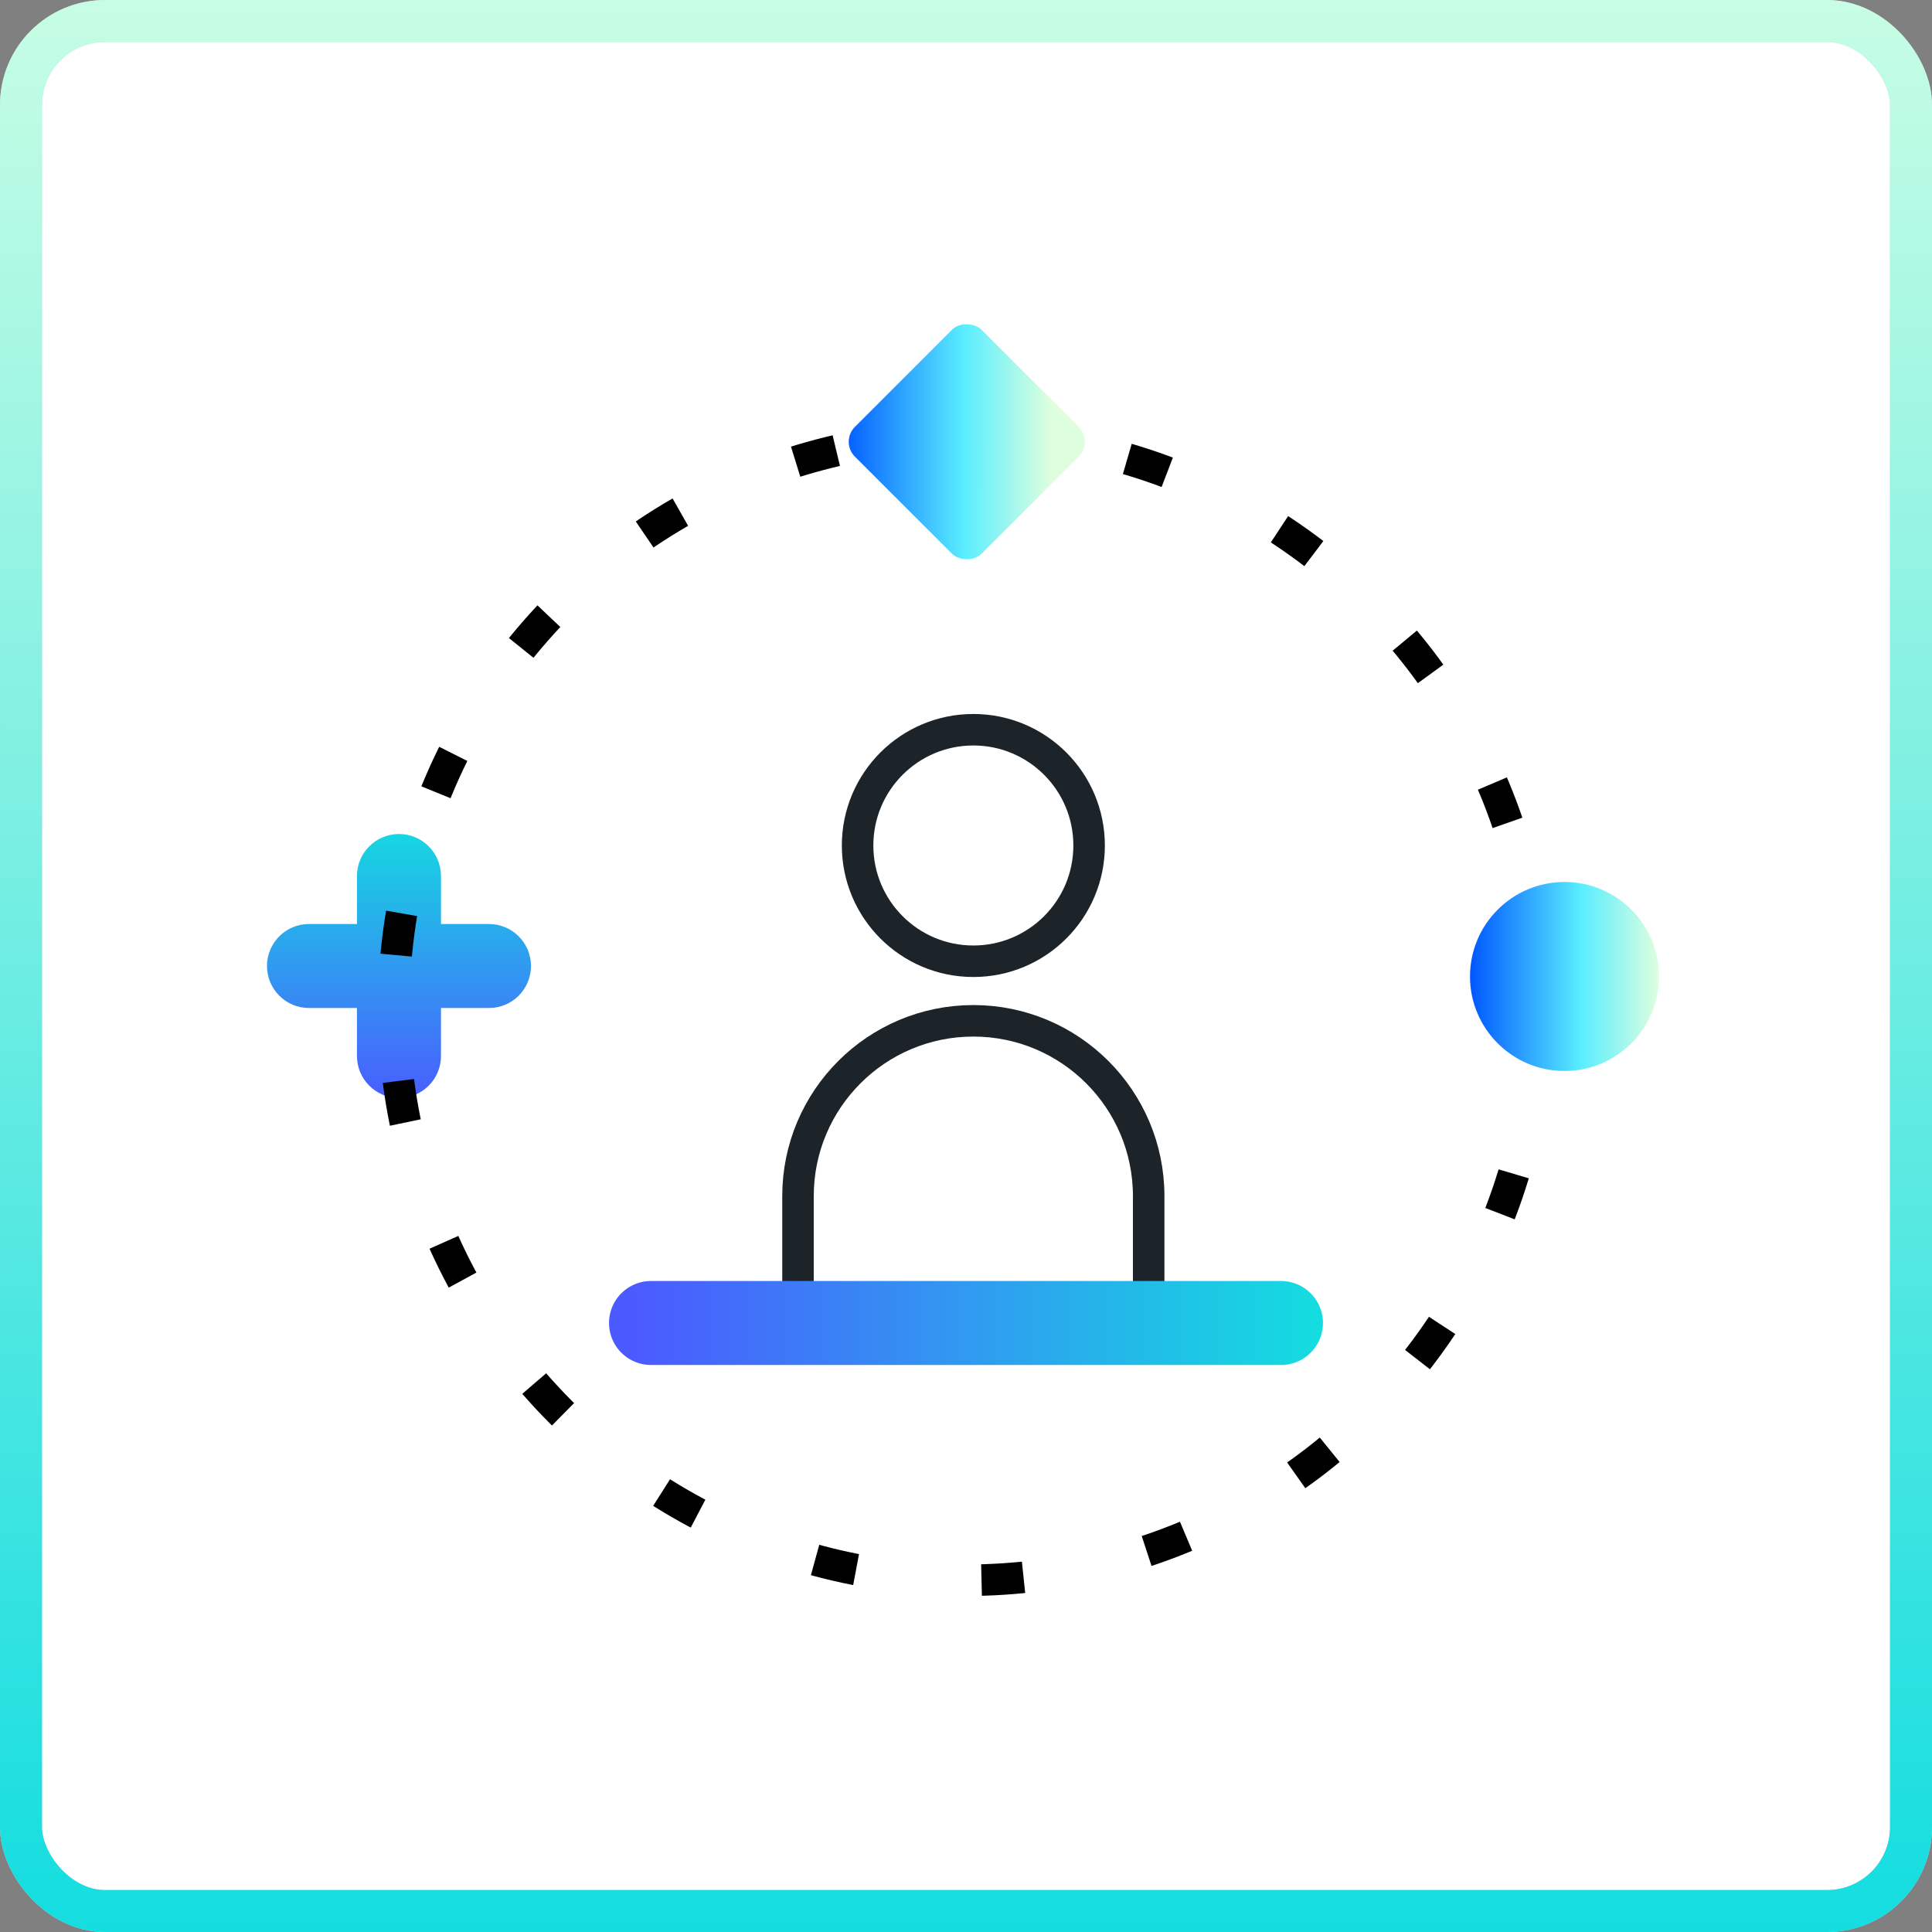
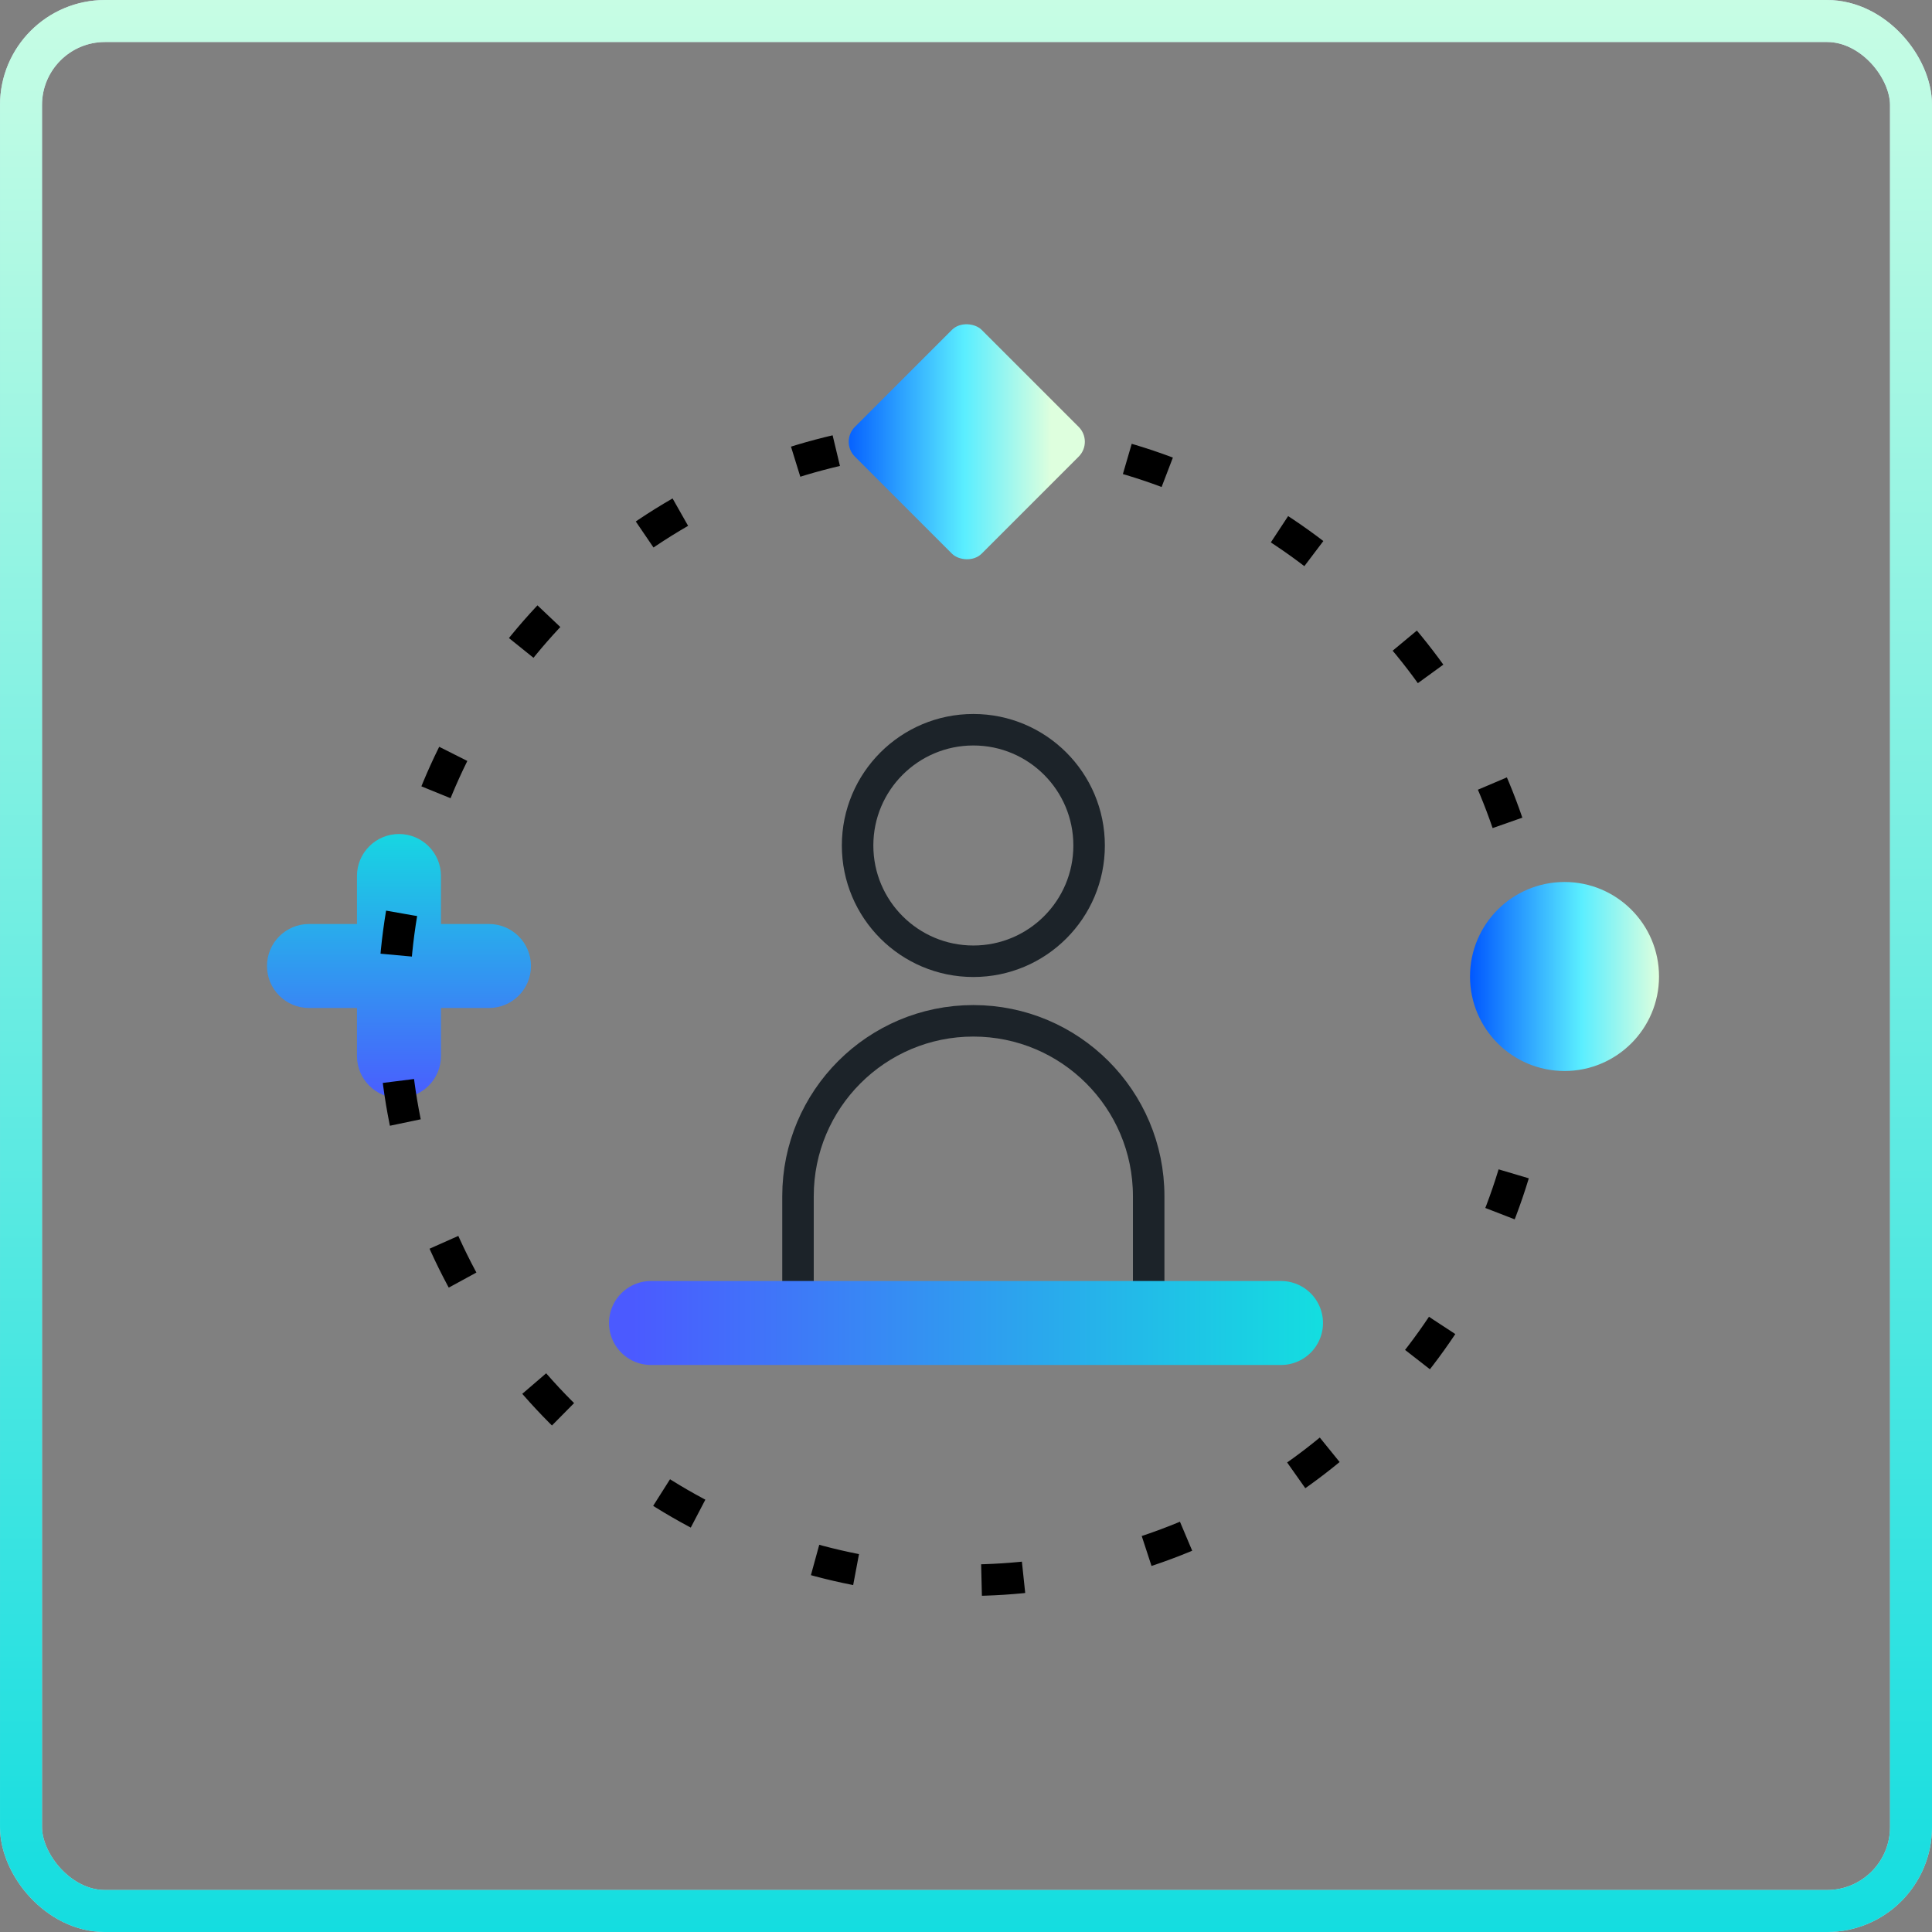
<svg xmlns="http://www.w3.org/2000/svg" width="72" height="72" viewBox="0 0 72 72" fill="none">
  <rect x="0" y="0" width="72" height="72" fill="#808080" stroke="none" />
-   <rect x="0.783" y="0.783" width="70.435" height="70.435" rx="3.13" fill="white" />
  <rect x="0.783" y="0.783" width="70.435" height="70.435" rx="3.13" stroke="#CCD8E3" stroke-width="1.565" />
  <rect x="0.783" y="0.783" width="70.435" height="70.435" rx="3.13" stroke="url(#paint0_linear)" stroke-width="1.565" />
-   <path d="M29.739 44.578C29.739 40.969 32.665 38.043 36.273 38.043V38.043C39.882 38.043 42.808 40.969 42.808 44.578V49.199C42.808 49.353 42.683 49.478 42.529 49.478H30.018C29.864 49.478 29.739 49.353 29.739 49.199V44.578Z" stroke="#1C2329" stroke-width="1.174" />
+   <path d="M29.739 44.578C29.739 40.969 32.665 38.043 36.273 38.043V38.043C39.882 38.043 42.808 40.969 42.808 44.578V49.199C42.808 49.353 42.683 49.478 42.529 49.478C29.864 49.478 29.739 49.353 29.739 49.199V44.578Z" stroke="#1C2329" stroke-width="1.174" />
  <circle cx="36.274" cy="31.509" r="4.314" stroke="#1C2329" stroke-width="1.174" />
  <g style="mix-blend-mode:multiply">
    <path d="M47.739 49.304L24.261 49.304" stroke="url(#paint1_linear)" stroke-width="3.13" stroke-linecap="round" />
  </g>
  <path fill-rule="evenodd" clip-rule="evenodd" d="M11.515 34.435C10.65 34.435 9.95 35.136 9.95 36C9.95 36.864 10.65 37.565 11.515 37.565L13.303 37.565L13.303 39.354C13.303 40.218 14.004 40.919 14.869 40.919C15.733 40.919 16.434 40.218 16.434 39.354L16.434 37.565L18.223 37.565C19.087 37.565 19.788 36.864 19.788 36C19.788 35.136 19.087 34.435 18.223 34.435L16.434 34.435L16.434 32.646C16.434 31.782 15.733 31.081 14.869 31.081C14.004 31.081 13.303 31.782 13.303 32.646L13.303 34.435L11.515 34.435Z" fill="url(#paint2_linear)" />
  <circle cx="36" cy="37.565" r="21.326" stroke="black" stroke-width="1.174" stroke-dasharray="1.57 4.7" />
  <g style="mix-blend-mode:multiply">
    <rect x="31.305" y="16.463" width="6.681" height="6.681" rx="0.783" transform="rotate(-45 31.305 16.463)" fill="url(#paint3_linear)" />
  </g>
  <g style="mix-blend-mode:multiply">
    <circle cx="58.305" cy="36.391" r="3.522" fill="url(#paint4_linear)" />
  </g>
  <defs>
    <linearGradient id="paint0_linear" x1="36" y1="0" x2="36" y2="72" gradientUnits="userSpaceOnUse">
      <stop stop-color="#C7FDE4" />
      <stop offset="1" stop-color="#14DDE0" />
    </linearGradient>
    <linearGradient id="paint1_linear" x1="49.12" y1="48.304" x2="23.57" y2="48.304" gradientUnits="userSpaceOnUse">
      <stop stop-color="#14DDE0" />
      <stop offset="1" stop-color="#4B5AFF" />
    </linearGradient>
    <linearGradient id="paint2_linear" x1="9.95" y1="30.502" x2="9.95" y2="41.209" gradientUnits="userSpaceOnUse">
      <stop stop-color="#14DDE0" />
      <stop offset="1" stop-color="#4B5AFF" />
    </linearGradient>
    <linearGradient id="paint3_linear" x1="31.305" y1="16.463" x2="36.871" y2="22.031" gradientUnits="userSpaceOnUse">
      <stop stop-color="#0057FF" />
      <stop offset="0.589" stop-color="#5AEEFF" />
      <stop offset="1" stop-color="#DEFFDE" />
    </linearGradient>
    <linearGradient id="paint4_linear" x1="54.783" y1="32.87" x2="61.827" y2="32.87" gradientUnits="userSpaceOnUse">
      <stop stop-color="#0057FF" />
      <stop offset="0.589" stop-color="#5AEEFF" />
      <stop offset="1" stop-color="#DEFFDE" />
    </linearGradient>
  </defs>
</svg>